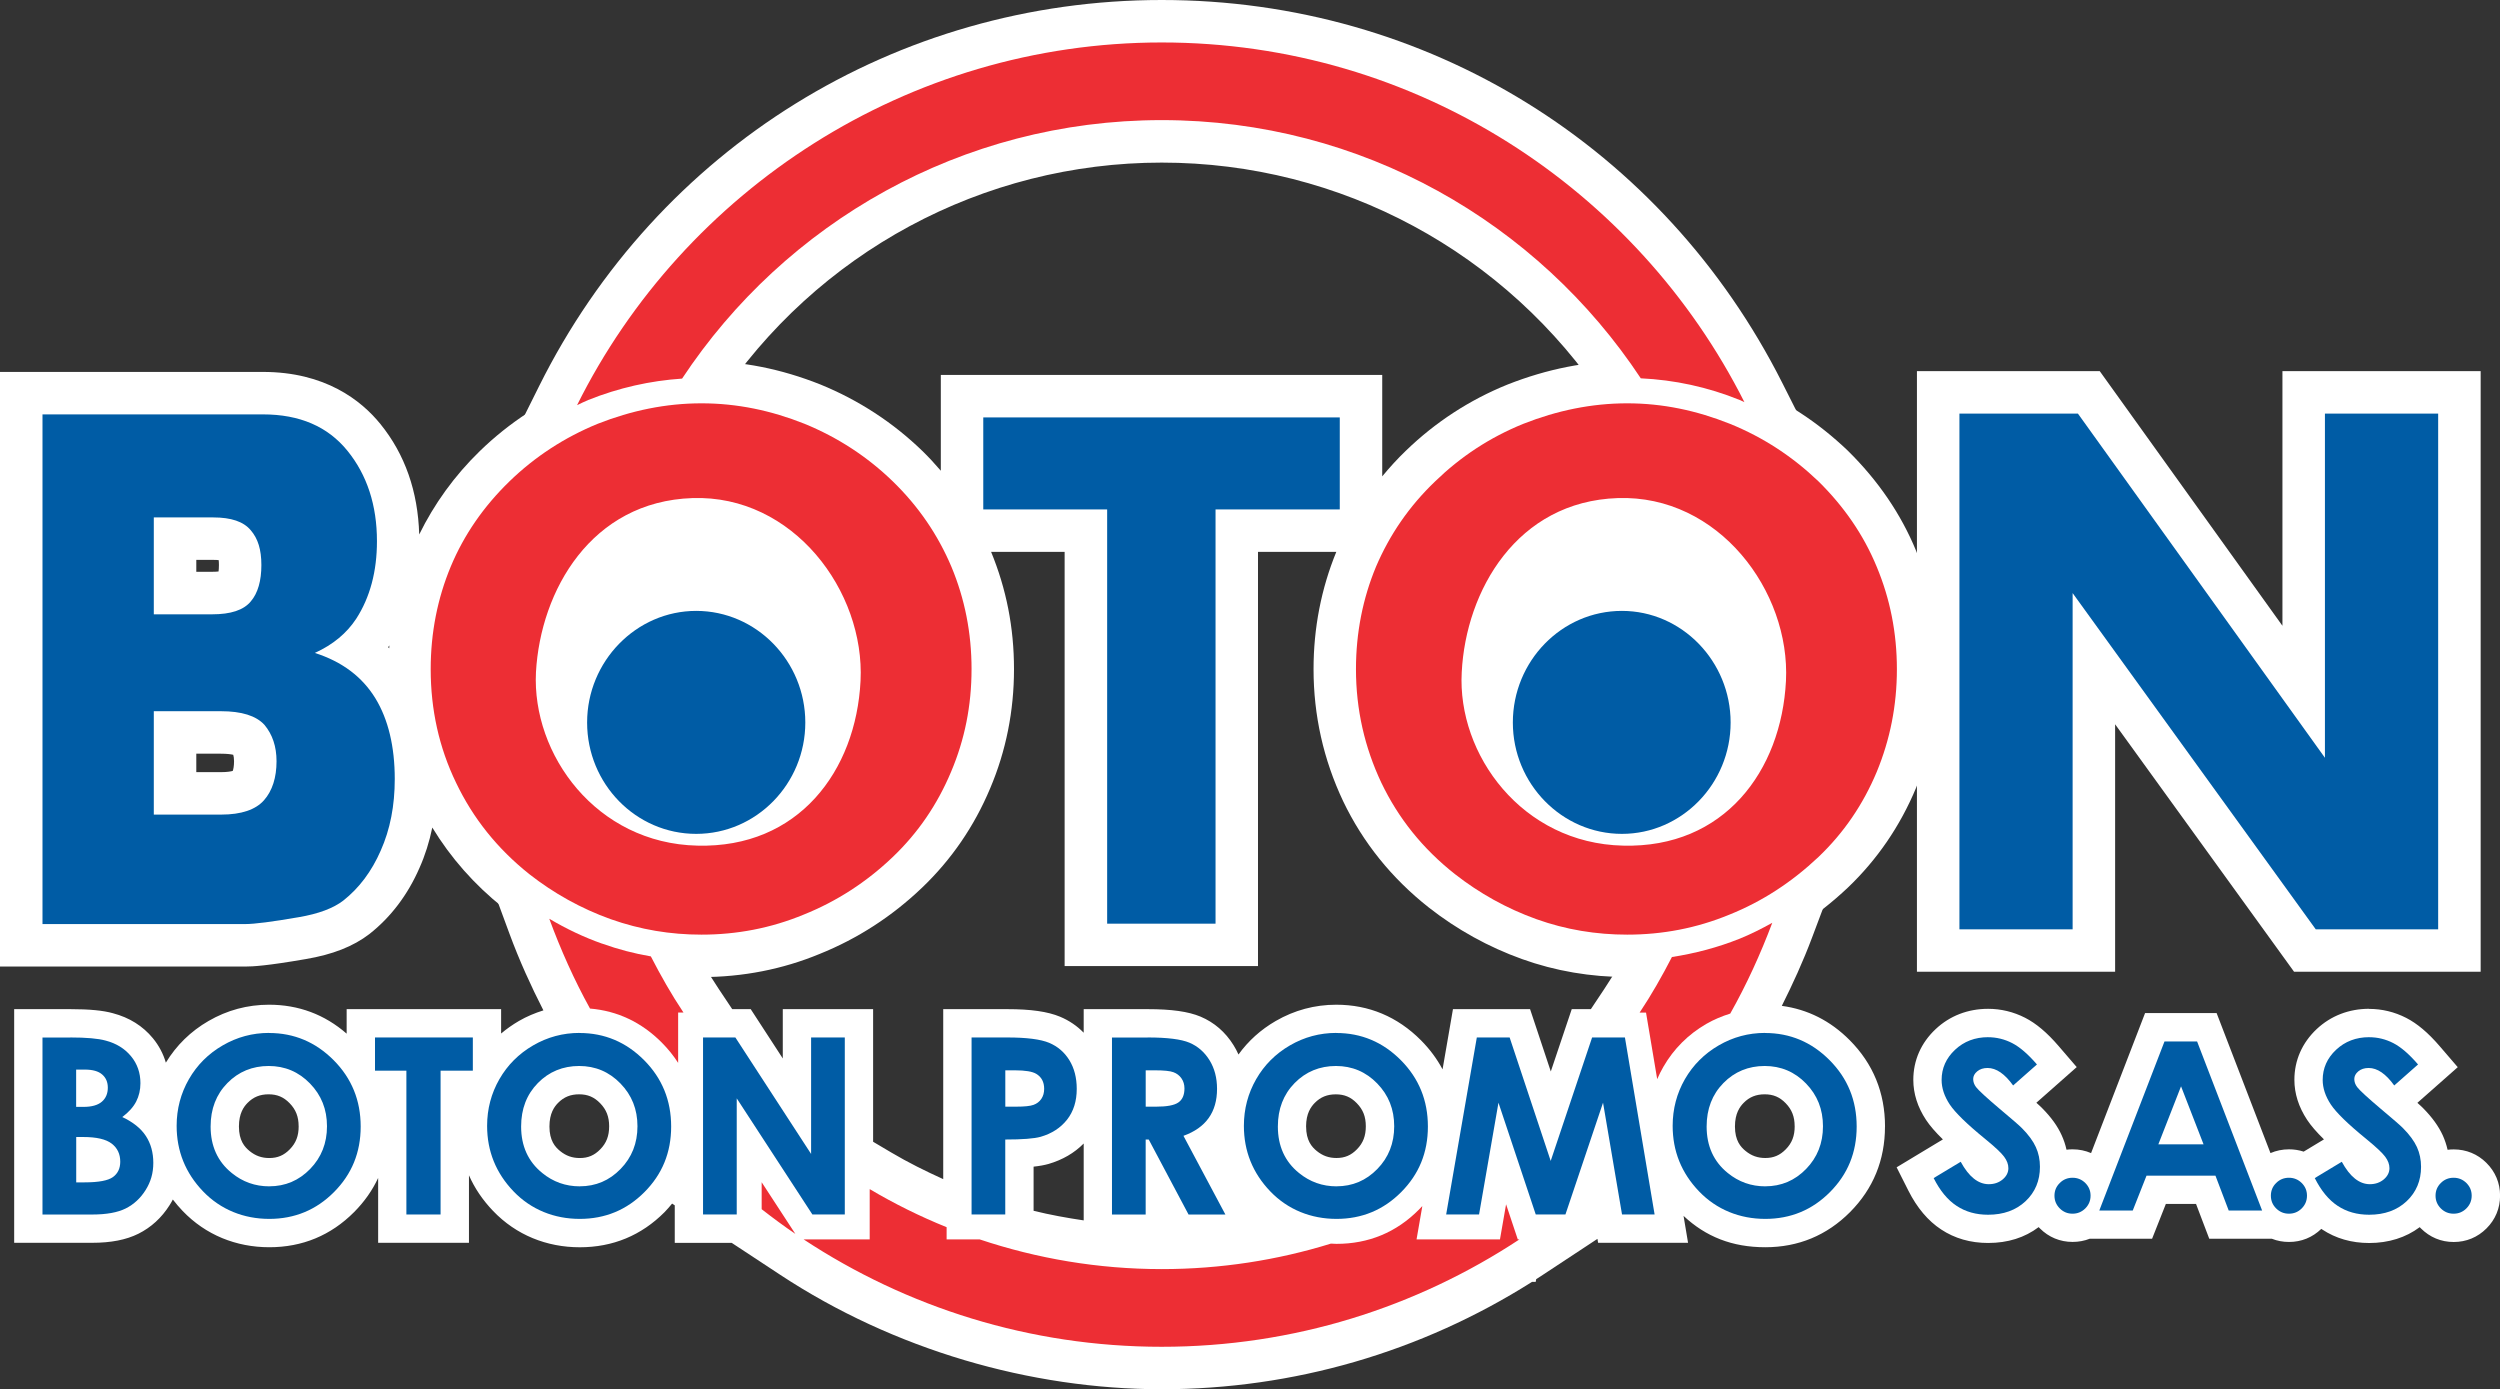
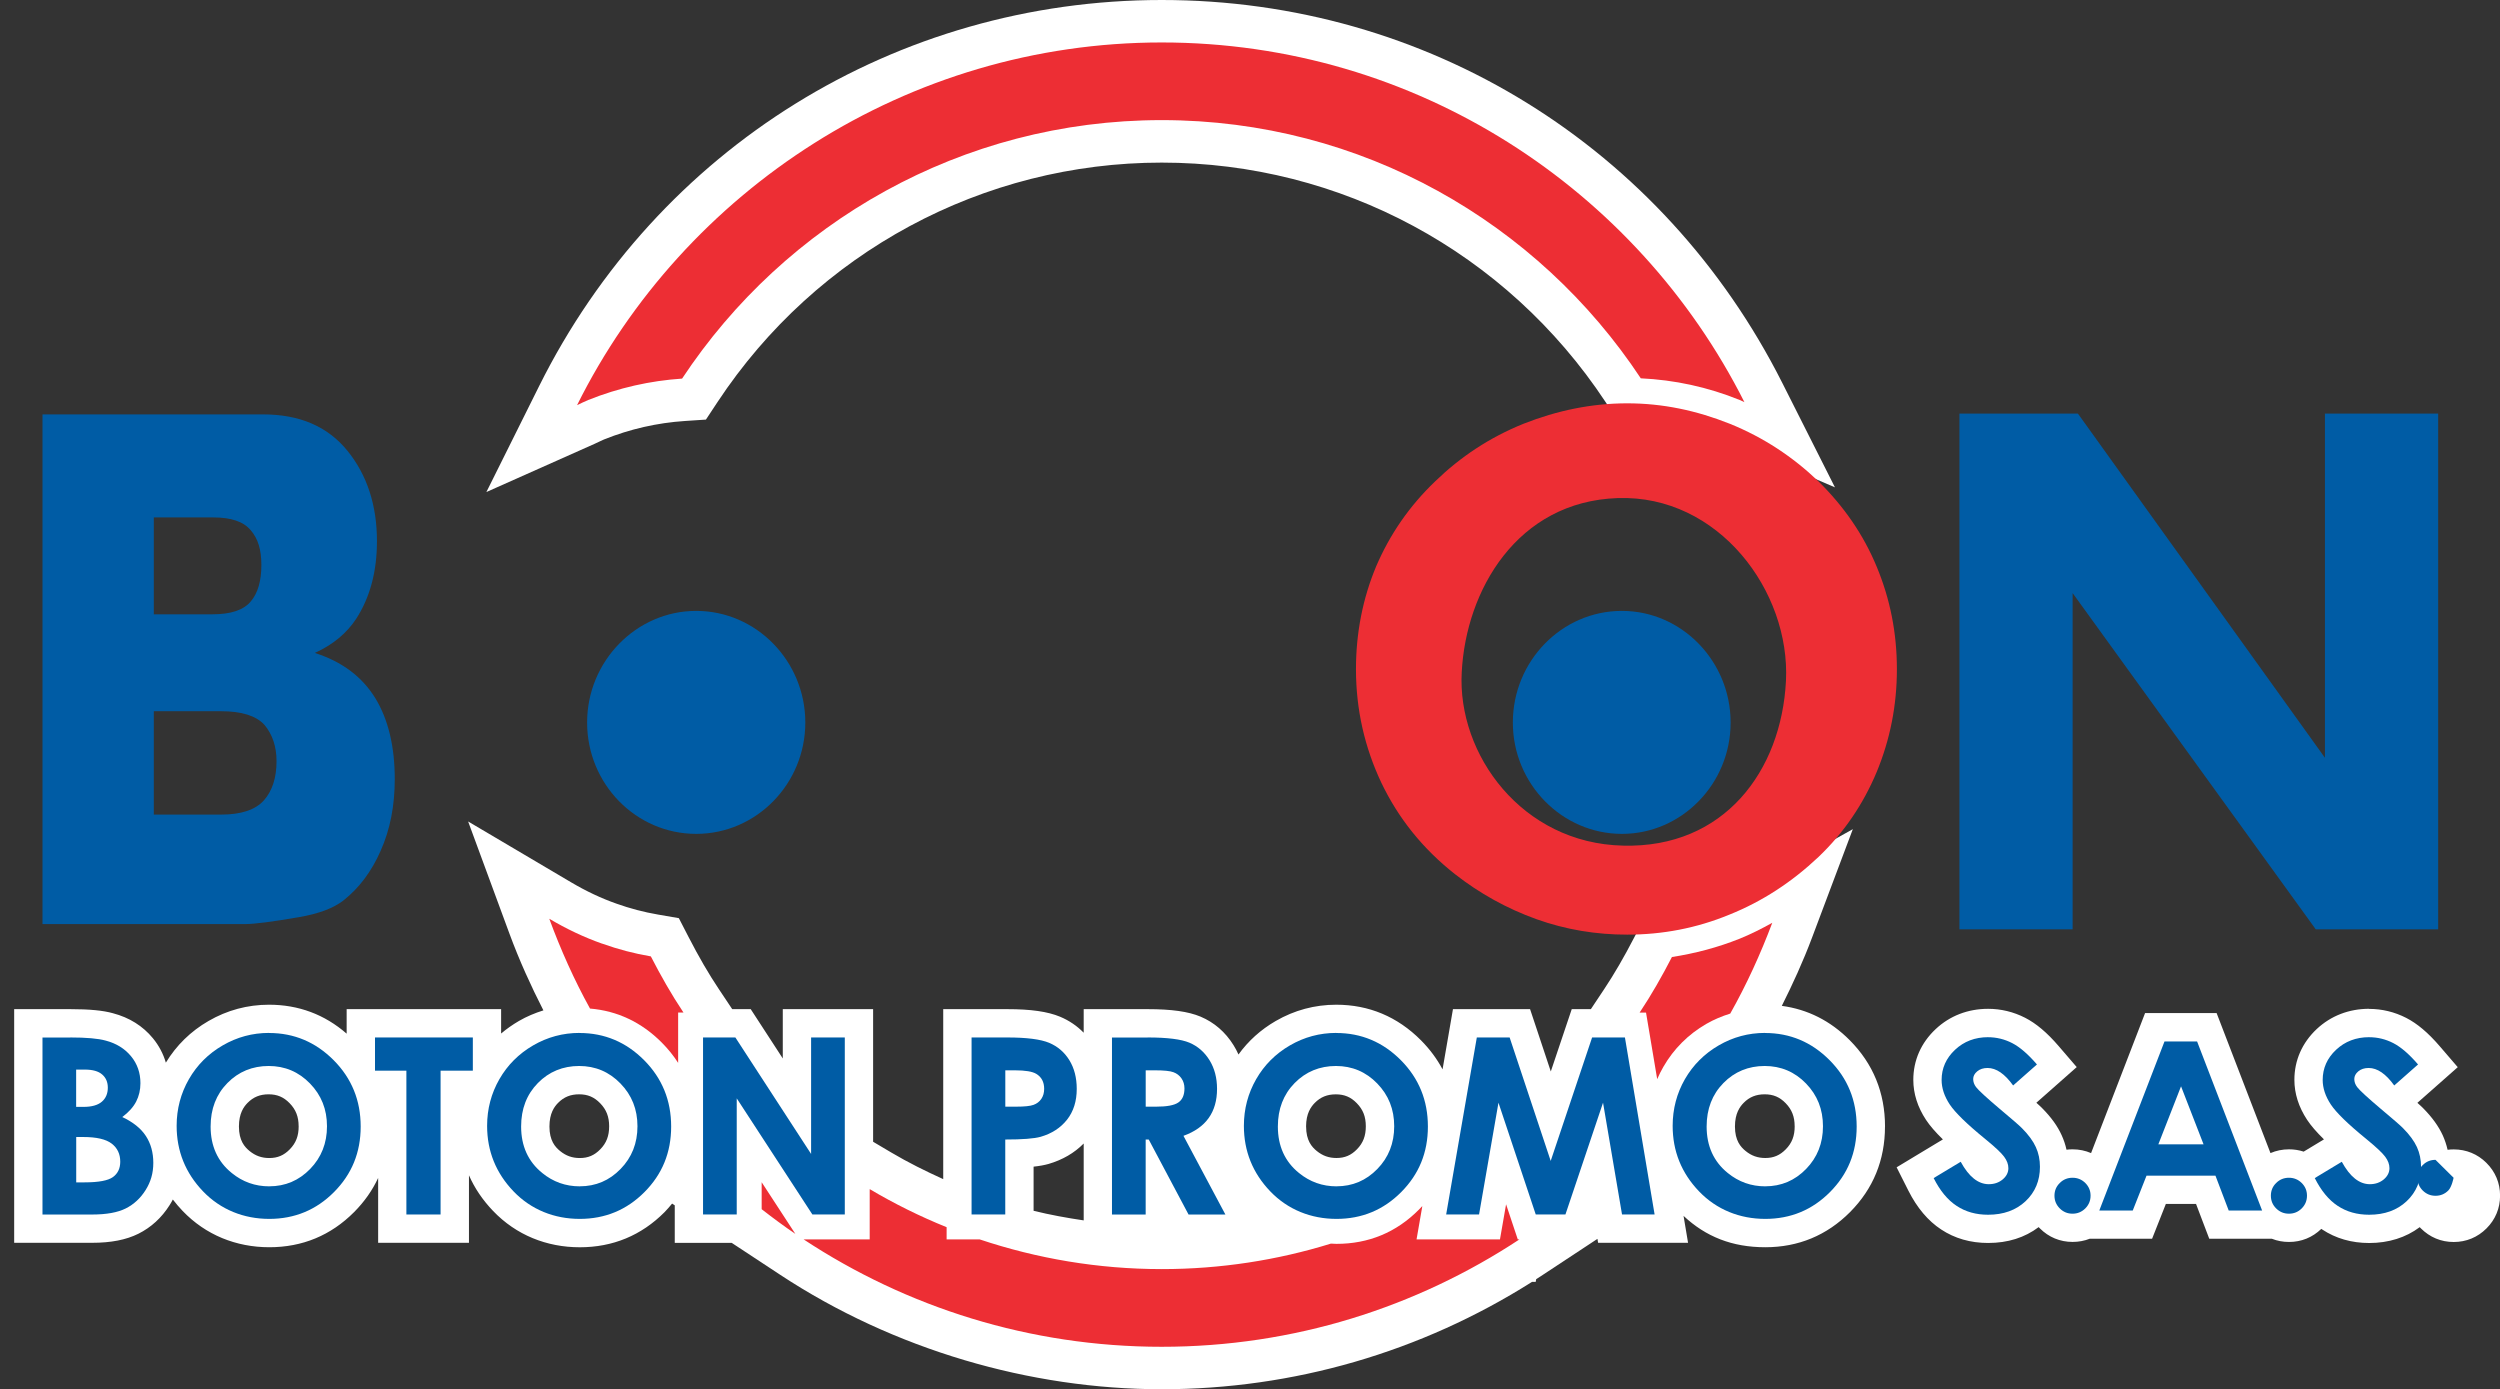
<svg xmlns="http://www.w3.org/2000/svg" viewBox="0 0 716 397.88" id="boton">
  <rect x="0" y="0" width="716" height="397.88" fill="#333333" stroke="none" />
  <path style="fill: #fff; stroke-width: 0px;" d="M170.23,127.14l-30.93,13.78,15.09-30.31C188.35,42.38,256.69,0,332.72,0s143.64,42.04,177.75,109.71l15.06,29.87-30.73-13.22c-.38-.16-.75-.34-1.12-.52-7.75-3.15-15.94-4.94-24.32-5.34l-6.17-.29-3.41-5.15c-28.37-42.89-75.87-68.49-127.06-68.49s-98.84,25.64-127.22,68.57l-3.32,5.03-6.02.4c-7.97.53-15.75,2.31-23.14,5.28h-.01c-.42.17-.82.37-1.22.56l-1.56.73ZM539.86,322.64c0,9.59-3.37,17.83-10,24.5-6.65,6.68-14.82,10.07-24.29,10.07s-17.04-3.02-23.4-8.98l1.29,7.71h-25.76l-.19-1.13-15.64,10.31c-.64.42-1.27.83-1.91,1.24l-.13.77h-1.06c-31.8,20.13-68.39,30.75-106.04,30.75s-76.7-11.33-109.24-32.75l-13.94-9.18h-16.3v-10.74l-.76-.5c-.69.83-1.37,1.65-2.15,2.44-6.65,6.68-14.82,10.07-24.29,10.07s-18.22-3.5-24.82-10.39c-2.99-3.12-5.3-6.53-6.92-10.22v19.33h-26.01v-18.57c-1.65,3.55-3.94,6.81-6.88,9.77-6.65,6.68-14.82,10.07-24.29,10.07s-18.22-3.5-24.82-10.39c-1.01-1.06-1.95-2.15-2.81-3.28-.28.55-.59,1.09-.93,1.62-2.28,3.61-5.28,6.36-8.94,8.19-3.5,1.74-7.83,2.59-13.24,2.59H4.06v-66.92h16.08c5.49,0,9.41.38,12.21,1.17,4.7,1.24,8.55,3.65,11.44,7.16,1.71,2.08,2.96,4.44,3.71,6.99,3.02-4.97,7.13-8.99,12.22-11.93,5.33-3.09,11.16-4.66,17.32-4.66,8.46,0,15.93,2.79,22.24,8.29v-7.02h44.24v6.98c1.57-1.33,3.28-2.53,5.11-3.6,2.24-1.3,4.59-2.27,7-3.03-3.56-6.97-6.89-14.27-9.75-22.04l-11.81-32.06,29.42,17.38c4.34,2.57,8.72,4.63,13.02,6.14l.08.03c3.8,1.36,7.79,2.41,11.86,3.11l5.97,1.03,2.78,5.39c2.94,5.71,5.77,10.58,8.65,14.89l3.85,5.77h5.3l2.4,3.69,6.79,10.44v-14.12h25.87v37.98l5.22,3.09c4.76,2.82,9.77,5.31,14.86,7.61v-48.68h18.35c6.76,0,11.56.69,15.12,2.17,2.6,1.09,4.86,2.63,6.76,4.58v-6.75h18.33c6.84,0,11.63.68,15.13,2.14,3.93,1.66,7.11,4.41,9.45,8.17.54.86,1.01,1.75,1.42,2.68,2.82-3.91,6.4-7.13,10.67-9.6,5.34-3.09,11.17-4.66,17.33-4.66,9.37,0,17.53,3.43,24.26,10.18,2.54,2.56,4.6,5.34,6.19,8.33l1.82-10.52,1.16-6.73h22.08l1.85,5.55,4.09,12.31,4.14-12.33,1.86-5.53h5.48l3.84-5.77c2.84-4.27,5.64-9.09,8.57-14.75l2.84-5.5,6.12-.94c5.86-.9,11.45-2.41,16.62-4.47,2.43-.98,4.99-2.23,8.03-3.93l29-16.18-11.69,31.09c-2.57,6.84-5.53,13.29-8.65,19.52,7.38.99,13.92,4.26,19.45,9.83,6.71,6.74,10.11,15.06,10.11,24.71ZM85.53,322.57c0-2.73-.79-4.77-2.58-6.61-1.71-1.76-3.56-2.55-6.01-2.55s-4.37.76-6.04,2.46c-1.06,1.08-2.47,2.96-2.47,6.77,0,4.02,1.62,5.85,3.06,7.02,1.67,1.36,3.46,2,5.63,2,2.38,0,4.2-.77,5.89-2.51,1.75-1.8,2.53-3.82,2.53-6.58ZM219.11,341.87v.92h.6l-.6-.92ZM174.46,322.57c0-2.73-.79-4.77-2.58-6.61-1.71-1.76-3.56-2.55-6.01-2.55s-4.37.76-6.04,2.46c-1.06,1.08-2.47,2.96-2.47,6.77,0,4.02,1.62,5.85,3.06,7.02,1.67,1.36,3.46,2,5.63,2,2.38,0,4.19-.77,5.88-2.51,1.75-1.79,2.53-3.82,2.53-6.57ZM374.07,322.64c0,4.02,1.63,5.85,3.06,7.01,1.67,1.36,3.46,2,5.63,2,2.39,0,4.2-.77,5.89-2.51,1.74-1.79,2.52-3.81,2.52-6.57s-.79-4.77-2.58-6.61c-1.7-1.76-3.56-2.54-6.01-2.54s-4.37.76-6.04,2.46c-1.06,1.09-2.48,2.97-2.48,6.77ZM296.02,334.13v12.64c4.74,1.17,9.54,2.04,14.35,2.75v-22.02c-2.69,2.73-6.07,4.69-10.08,5.86-1.18.33-2.57.59-4.27.77ZM513.99,322.57c0-2.74-.79-4.77-2.57-6.61-1.71-1.77-3.57-2.55-6.01-2.55s-4.38.76-6.04,2.46c-1.06,1.09-2.48,2.97-2.48,6.77,0,4.02,1.63,5.85,3.06,7.01,1.67,1.36,3.46,2,5.63,2,2.38,0,4.19-.77,5.89-2.51,1.75-1.79,2.53-3.82,2.53-6.57ZM678.52,288.95c3.69,0,7.26.86,10.61,2.57,3.16,1.62,6.28,4.25,9.55,8.05l5.22,6.07-6,5.3-5.56,4.91c.91.81,1.37,1.25,1.67,1.56,2.56,2.59,4.39,5.13,5.61,7.78.59,1.32,1.05,2.69,1.37,4.11.57-.07,1.15-.11,1.75-.11,3.6,0,6.84,1.34,9.35,3.84,2.57,2.54,3.93,5.79,3.93,9.41s-1.35,6.84-3.88,9.37c-2.54,2.55-5.79,3.9-9.4,3.9s-6.83-1.34-9.42-3.92c-.11-.11-.21-.22-.31-.33-3.97,2.98-8.92,4.54-14.46,4.54-5.06,0-9.6-1.31-13.48-3.88-.08-.06-.17-.11-.25-.17-2.52,2.45-5.71,3.75-9.25,3.75-1.73,0-3.38-.31-4.91-.92h-17.93l-1.99-5.23-1.8-4.75h-8.64l-1.91,4.84-2.03,5.13h-17.85c-1.53.61-3.19.92-4.92.92-3.6,0-6.85-1.35-9.38-3.89-.11-.11-.23-.23-.34-.35-3.99,3.01-8.84,4.54-14.47,4.54-5.06,0-9.6-1.31-13.46-3.87-3.75-2.46-6.9-6.2-9.37-11.09l-3.38-6.71,6.43-3.88,6.82-4.11c-2.15-2.1-3.73-3.93-4.83-5.59-2.42-3.67-3.64-7.53-3.64-11.46,0-5.58,2.21-10.61,6.4-14.54,4.04-3.8,9.24-5.81,15.02-5.81,3.69,0,7.26.86,10.61,2.57,3.16,1.62,6.28,4.25,9.55,8.05l5.22,6.07-6,5.3-5.56,4.91c.91.81,1.37,1.25,1.67,1.56,2.58,2.6,4.41,5.15,5.58,7.75.6,1.32,1.07,2.7,1.38,4.14.57-.07,1.15-.11,1.74-.11,1.88,0,3.66.37,5.3,1.08l13.47-34.92,2-5.19h20.48l2,5.2,13.43,34.91c1.64-.71,3.42-1.08,5.3-1.08,1.47,0,2.88.22,4.21.66l5.81-3.51c-2.15-2.1-3.73-3.94-4.83-5.6-2.42-3.67-3.64-7.53-3.64-11.45,0-5.58,2.21-10.61,6.4-14.55,4.05-3.79,9.24-5.8,15.02-5.8h0Z" />
-   <path style="fill: #fff; stroke-width: 0px;" d="M653.69,106.3v72.92l-52.32-72.92h-52.36v52.12c-.09-.22-.15-.45-.24-.67-4.32-10.5-10.85-20.1-19.55-28.67-8.74-8.34-18.3-14.54-29.28-18.98-22.53-8.97-45.46-8.93-68.18.03-10.88,4.4-20.7,10.8-29.13,18.97-2.42,2.32-4.65,4.78-6.76,7.33v-29.04h-126.42v27.43c-1.68-1.95-3.42-3.86-5.29-5.67-8.4-8.14-18.2-14.54-29.24-19.05-22.44-8.93-45.39-8.98-68.32.04-10.94,4.47-20.75,10.87-29.15,19.02-7.33,7.12-13.09,15.17-17.39,23.91-.36-12.31-4.07-22.96-11.12-31.64-5.52-6.8-15.84-14.91-33.63-14.91H0v170.3h70.31c2.12,0,6.21-.22,17.21-2.13,7.7-1.29,13.65-3.62,18.3-7.2,6.14-4.84,10.97-11.24,14.32-18.92,1.62-3.62,2.83-7.49,3.67-11.56,5.26,8.64,12,16.32,20.22,22.88,8.09,6.36,17.08,11.34,26.77,14.82,9.76,3.45,19.61,5.13,30.1,5.13,11.82,0,23.24-2.24,33.82-6.62,10.9-4.38,20.78-10.78,29.36-18.99,8.39-8.01,14.96-17.6,19.51-28.46,4.53-10.68,6.82-22.16,6.82-34.12s-2.21-23-6.56-33.6h21.06v118.64h55.38v-118.64h22.43c-4.31,10.52-6.52,21.82-6.52,33.6,0,13.2,2.84,25.89,8.46,37.78,5.67,11.85,13.91,22.09,24.51,30.45,8.11,6.36,17.1,11.34,26.74,14.8,9.53,3.42,19.67,5.15,30.13,5.15,11.82,0,23.24-2.24,33.84-6.62,10.67-4.29,20.52-10.67,29.34-18.99,8.4-8.02,14.97-17.61,19.54-28.57.09-.23.16-.47.25-.69v53.35h56.76v-70.88l51.25,70.88h53.44V106.3h-56.77ZM56.23,160.35h4.87c.64,0,1.15.03,1.53.07.04.35.07.81.07,1.41,0,.8-.05,1.41-.11,1.84-.45.05-1.05.09-1.83.09h-4.54v-3.42ZM66.66,220.79c-.5.14-1.53.35-3.29.35h-7.15v-5.28h7.03c1.82,0,2.94.17,3.55.31.12.4.23.98.23,1.83,0,1.45-.2,2.33-.37,2.79ZM111.51,184.85c-.02.28-.02.56-.04.83-.11-.1-.2-.23-.31-.33.12-.16.23-.33.35-.5Z" />
  <g>
    <path style="fill: #005ca5; stroke-width: 0px;" d="M678.52,297.06c2.42,0,4.72.56,6.91,1.68,2.18,1.12,4.55,3.16,7.1,6.12l-6.82,6.02c-2.4-3.34-4.84-5.01-7.32-5.01-1.22,0-2.2.32-2.98.97-.76.64-1.14,1.38-1.14,2.19s.27,1.58.82,2.31c.74.97,3,3.04,6.76,6.22,3.51,2.94,5.65,4.79,6.39,5.56,1.87,1.89,3.19,3.69,3.98,5.42.78,1.72,1.17,3.6,1.17,5.64,0,3.97-1.38,7.25-4.12,9.84-2.74,2.58-6.33,3.88-10.73,3.88-3.46,0-6.46-.84-9.02-2.54-2.56-1.68-4.75-4.34-6.57-7.96l7.74-4.67c2.33,4.28,5.01,6.42,8.04,6.42,1.58,0,2.91-.47,4-1.38,1.07-.92,1.61-1.99,1.61-3.2,0-1.1-.4-2.19-1.22-3.29-.81-1.1-2.61-2.78-5.37-5.04-5.28-4.29-8.69-7.62-10.22-9.95-1.54-2.34-2.31-4.67-2.31-7,0-3.35,1.28-6.23,3.83-8.63,2.57-2.4,5.72-3.61,9.47-3.61" />
    <path style="fill: #005ca5; stroke-width: 0px;" d="M569.37,297.06c2.42,0,4.72.56,6.91,1.68,2.18,1.12,4.55,3.16,7.1,6.12l-6.82,6.02c-2.4-3.34-4.84-5.01-7.32-5.01-1.21,0-2.2.32-2.97.97-.77.64-1.15,1.38-1.15,2.19s.27,1.58.82,2.31c.75.97,3,3.04,6.76,6.22,3.51,2.94,5.65,4.79,6.4,5.56,1.87,1.89,3.19,3.69,3.97,5.42.79,1.72,1.17,3.6,1.17,5.64,0,3.97-1.37,7.25-4.11,9.84-2.75,2.58-6.33,3.88-10.74,3.88-3.45,0-6.45-.84-9.01-2.54-2.57-1.68-4.76-4.34-6.58-7.96l7.75-4.67c2.32,4.28,5.01,6.42,8.04,6.42,1.59,0,2.92-.47,4-1.38,1.08-.92,1.61-1.99,1.61-3.2,0-1.1-.4-2.19-1.22-3.29-.81-1.1-2.6-2.78-5.37-5.04-5.27-4.29-8.68-7.62-10.22-9.95-1.54-2.34-2.31-4.67-2.31-7,0-3.35,1.29-6.23,3.84-8.63,2.56-2.4,5.71-3.61,9.47-3.61" />
    <path style="fill: #005ca5; stroke-width: 0px;" d="M629.25,298.28l18.62,48.41h-9.57l-3.79-9.97h-19.75l-3.94,9.97h-9.58l18.67-48.41h9.35M618.15,327.74h12.95l-6.45-16.62-6.5,16.62" />
-     <path style="fill: #005ca5; stroke-width: 0px;" d="M702.71,337.31c1.43,0,2.65.5,3.66,1.5,1.01,1,1.52,2.21,1.52,3.63s-.51,2.64-1.52,3.65c-1.01,1.01-2.23,1.51-3.66,1.51s-2.64-.5-3.66-1.51c-1-1.01-1.51-2.22-1.51-3.65s.51-2.64,1.51-3.63c1.02-1.01,2.23-1.5,3.66-1.5" />
+     <path style="fill: #005ca5; stroke-width: 0px;" d="M702.71,337.31s-.51,2.64-1.52,3.65c-1.01,1.01-2.23,1.51-3.66,1.51s-2.64-.5-3.66-1.51c-1-1.01-1.51-2.22-1.51-3.65s.51-2.64,1.51-3.63c1.02-1.01,2.23-1.5,3.66-1.5" />
    <path style="fill: #005ca5; stroke-width: 0px;" d="M655.55,337.31c1.43,0,2.65.5,3.66,1.5,1.01,1,1.51,2.21,1.51,3.63s-.5,2.64-1.51,3.65c-1.01,1.01-2.23,1.51-3.66,1.51s-2.64-.5-3.66-1.51c-1.01-1.01-1.51-2.22-1.51-3.65s.5-2.64,1.51-3.63c1.02-1.01,2.23-1.5,3.66-1.5" />
    <path style="fill: #005ca5; stroke-width: 0px;" d="M593.57,337.31c1.44,0,2.65.5,3.66,1.5,1,1,1.51,2.21,1.51,3.63s-.51,2.64-1.51,3.65c-1.02,1.01-2.23,1.51-3.66,1.51s-2.64-.5-3.65-1.51c-1.01-1.01-1.52-2.22-1.52-3.65s.51-2.64,1.52-3.63c1.01-1.01,2.23-1.5,3.65-1.5" />
  </g>
  <g>
    <path style="fill: #005ca5; stroke-width: 0px;" d="M505.5,295.85c7.18,0,13.34,2.6,18.5,7.79,5.17,5.19,7.75,11.53,7.75,18.99s-2.55,13.66-7.64,18.78c-5.09,5.12-11.27,7.68-18.54,7.68s-13.93-2.63-18.97-7.89c-5.04-5.26-7.55-11.52-7.55-18.75,0-4.84,1.17-9.3,3.51-13.38,2.35-4.07,5.58-7.29,9.68-9.67,4.1-2.38,8.53-3.57,13.25-3.57M505.57,339.76c4.58,0,8.47-1.65,11.69-4.96,3.23-3.31,4.84-7.39,4.84-12.24s-1.62-8.91-4.86-12.25c-3.24-3.34-7.19-5.01-11.83-5.01s-8.64,1.63-11.83,4.89c-3.2,3.26-4.8,7.41-4.8,12.45,0,5.6,2.02,10.04,6.04,13.3,3.13,2.55,6.71,3.83,10.76,3.83" />
    <path style="fill: #005ca5; stroke-width: 0px;" d="M382.71,295.85c7.17,0,13.34,2.6,18.5,7.79,5.16,5.19,7.74,11.53,7.74,18.99s-2.55,13.66-7.64,18.78c-5.09,5.12-11.27,7.68-18.54,7.68s-13.93-2.63-18.97-7.89c-5.04-5.26-7.55-11.52-7.55-18.75,0-4.84,1.18-9.3,3.52-13.38,2.34-4.07,5.57-7.29,9.67-9.67,4.1-2.38,8.53-3.57,13.26-3.57M382.77,339.76c4.58,0,8.48-1.65,11.7-4.96,3.23-3.31,4.83-7.39,4.83-12.24s-1.62-8.91-4.86-12.25c-3.24-3.34-7.19-5.01-11.83-5.01s-8.63,1.63-11.83,4.89c-3.2,3.26-4.8,7.41-4.8,12.45,0,5.6,2.02,10.04,6.04,13.3,3.13,2.55,6.72,3.83,10.76,3.83" />
    <polyline style="fill: #005ca5; stroke-width: 0px;" points="465.38 297.13 473.88 347.83 464.55 347.83 459.11 315.81 448.34 347.83 439.84 347.83 429.16 315.81 423.6 347.83 414.18 347.83 422.96 297.13 432.36 297.13 444.12 332.49 455.98 297.13 465.38 297.13" />
    <path style="fill: #005ca5; stroke-width: 0px;" d="M328.7,297.13c5.59,0,9.59.5,11.96,1.5,2.37,1.01,4.28,2.66,5.73,4.99,1.44,2.32,2.17,5.06,2.17,8.23,0,3.33-.8,6.12-2.4,8.36-1.6,2.24-4.01,3.94-7.22,5.09l12.01,22.54h-10.55l-11.4-21.47h-.88v21.47h-9.65v-50.7h10.22M328.13,316.95h3.02c3.07,0,5.19-.4,6.34-1.21,1.16-.8,1.74-2.14,1.74-4.01,0-1.11-.29-2.07-.86-2.89-.57-.82-1.34-1.41-2.3-1.76-.96-.36-2.73-.54-5.29-.54h-2.65v10.41" />
    <path style="fill: #005ca5; stroke-width: 0px;" d="M288.49,297.13c5.54,0,9.53.51,11.98,1.53,2.44,1.03,4.38,2.68,5.79,4.97,1.41,2.28,2.12,5.03,2.12,8.22,0,3.54-.93,6.48-2.78,8.83-1.85,2.34-4.36,3.97-7.53,4.89-1.85.53-5.25.79-10.16.79v21.47h-9.65v-50.7h10.24M287.91,316.95h3.07c2.41,0,4.09-.17,5.03-.52.94-.34,1.69-.91,2.23-1.71.54-.8.81-1.75.81-2.88,0-1.96-.76-3.39-2.27-4.29-1.1-.67-3.15-1.01-6.14-1.01h-2.72v10.41" />
  </g>
  <g>
    <path style="fill: #005ca5; stroke-width: 0px;" d="M165.97,295.85c7.17,0,13.34,2.6,18.51,7.79,5.16,5.19,7.74,11.53,7.74,18.99s-2.55,13.66-7.64,18.78c-5.09,5.12-11.27,7.68-18.54,7.68s-13.93-2.63-18.97-7.89c-5.04-5.26-7.56-11.52-7.56-18.75,0-4.84,1.18-9.3,3.52-13.38,2.34-4.07,5.57-7.29,9.67-9.67,4.1-2.38,8.53-3.57,13.26-3.57M166.04,339.76c4.58,0,8.47-1.65,11.69-4.96,3.23-3.31,4.84-7.39,4.84-12.24s-1.62-8.91-4.87-12.25c-3.24-3.34-7.19-5.01-11.83-5.01s-8.64,1.63-11.83,4.89c-3.2,3.26-4.79,7.41-4.79,12.45,0,5.6,2.02,10.04,6.04,13.3,3.12,2.55,6.71,3.83,10.76,3.83" />
    <path style="fill: #005ca5; stroke-width: 0px;" d="M77.05,295.85c7.17,0,13.34,2.6,18.51,7.79,5.16,5.19,7.74,11.53,7.74,18.99s-2.55,13.66-7.64,18.78c-5.09,5.12-11.28,7.68-18.54,7.68s-13.93-2.63-18.97-7.89c-5.04-5.26-7.56-11.52-7.56-18.75,0-4.84,1.18-9.3,3.52-13.38,2.34-4.07,5.57-7.29,9.68-9.67,4.1-2.38,8.52-3.57,13.25-3.57M77.12,339.76c4.58,0,8.47-1.65,11.7-4.96,3.22-3.31,4.83-7.39,4.83-12.24s-1.62-8.91-4.87-12.25c-3.24-3.34-7.19-5.01-11.83-5.01s-8.64,1.63-11.83,4.89c-3.2,3.26-4.8,7.41-4.8,12.45,0,5.6,2.02,10.04,6.04,13.3,3.12,2.55,6.71,3.83,10.76,3.83" />
    <polyline style="fill: #005ca5; stroke-width: 0px;" points="241.95 297.13 241.95 347.83 232.67 347.83 211 314.57 211 347.83 201.35 347.83 201.35 297.13 210.61 297.13 232.3 330.49 232.3 297.13 241.95 297.13" />
    <polyline style="fill: #005ca5; stroke-width: 0px;" points="135.42 297.13 135.42 306.64 126.18 306.64 126.18 347.83 116.39 347.83 116.39 306.64 107.4 306.64 107.4 297.13 135.42 297.13" />
    <path style="fill: #005ca5; stroke-width: 0px;" d="M20.14,297.13c4.63,0,8,.3,10.14.9,3.04.8,5.45,2.3,7.25,4.48,1.8,2.18,2.69,4.76,2.69,7.72,0,1.93-.41,3.68-1.22,5.26-.81,1.57-2.14,3.05-3.98,4.43,3.08,1.45,5.34,3.25,6.76,5.43,1.42,2.17,2.13,4.74,2.13,7.7s-.74,5.45-2.21,7.79c-1.47,2.34-3.37,4.09-5.69,5.26-2.32,1.16-5.53,1.74-9.62,1.74h-14.22v-50.7h7.97M21.82,317.01h2.11c2.35,0,4.1-.5,5.24-1.48,1.14-.98,1.71-2.33,1.71-4.03,0-1.58-.54-2.84-1.63-3.78-1.08-.93-2.73-1.39-4.95-1.39h-2.49v10.68M21.82,338.63h2.42c4.01,0,6.71-.51,8.11-1.52,1.39-1.01,2.09-2.48,2.09-4.41,0-2.18-.81-3.91-2.45-5.17-1.64-1.26-4.35-1.89-8.15-1.89h-2.01v12.99" />
  </g>
  <path style="fill: #ed2e34; fill-rule: evenodd; stroke-width: 0px;" d="M218.14,346.32v-7.73l8.56,13.13,1.09,1.67c-3.3-2.25-6.5-4.62-9.64-7.07ZM434.69,354.96l-1.63-4.88-1.72-5.17-.72,4.14-1.03,5.91h-23.89l1.45-8.35.2-1.15s-.06.03-.09.05c-.29.32-.59.63-.9.94-6.45,6.5-14.39,9.79-23.6,9.79-.54,0-1.06-.05-1.59-.07-15.32,4.74-31.59,7.3-48.45,7.3-18.22,0-35.73-3.02-52.12-8.5h-9.49v-3.5c-7.65-3.1-15.01-6.74-22.03-10.91v14.41h-18.91c29.46,19.41,64.7,30.75,102.54,30.75s73.01-11.34,102.45-30.75h-.48Z" />
  <g>
    <path style="fill: #ed2e34; fill-rule: evenodd; stroke-width: 0px;" d="M498.15,268.88c-6.27,2.5-12.74,4.19-19.31,5.21-2.82,5.47-5.85,10.81-9.25,15.91h1.83l1,5.95,2.2,13.12c.52-1.21,1.11-2.39,1.78-3.55,2.97-5.14,7.1-9.27,12.28-12.27,2.2-1.27,4.5-2.22,6.86-2.96,4.67-8.29,8.65-17,12.04-26-3.06,1.7-6.18,3.28-9.42,4.59Z" />
    <path style="fill: #ed2e34; fill-rule: evenodd; stroke-width: 0px;" d="M168.48,114.56c8.74-3.51,17.78-5.52,26.87-6.13,29.46-44.57,80-74.03,137.37-74.03s107.75,29.42,137.2,73.95c9.63.45,19.15,2.48,28.34,6.21.46.19.89.43,1.34.62-30.77-61.05-94.03-103.02-166.89-103.02s-136.82,42.36-167.44,103.87c1.07-.48,2.1-1.03,3.2-1.47Z" />
    <path style="fill: #ed2e34; fill-rule: evenodd; stroke-width: 0px;" d="M172.5,270.28c-5.3-1.86-10.36-4.29-15.19-7.15,3.28,8.89,7.13,17.51,11.67,25.72,7.85.66,14.76,3.92,20.56,9.75,1.81,1.82,3.37,3.76,4.68,5.81v-14.43h1.52c-3.43-5.14-6.49-10.54-9.34-16.07-4.73-.81-9.38-2.02-13.91-3.65Z" />
  </g>
  <g>
-     <path style="fill: #ed2e34; fill-rule: evenodd; stroke-width: 0px;" d="M198.31,142.65c-28.97.97-43.5,26.45-44.81,49.88-1.19,23.52,17.24,49.01,46.21,49.66,28.96.76,45.45-21.37,46.75-47.17,1.3-25.71-19.31-53.35-48.15-52.37h0ZM278.25,191.67c0,10.4-1.95,20.16-5.86,29.37-3.91,9.33-9.44,17.47-16.7,24.4-7.49,7.17-16.06,12.71-25.5,16.5-9.43,3.9-19.2,5.74-29.28,5.74-8.89,0-17.46-1.41-26.04-4.44-8.46-3.04-16.27-7.39-23.32-12.92-9.11-7.27-16.06-15.95-20.93-26.14-4.88-10.1-7.27-20.93-7.27-32.53,0-10.42,1.95-20.28,5.75-29.4,3.8-9.1,9.44-17.23,16.81-24.39,7.27-7.05,15.74-12.58,25.28-16.49,9.66-3.8,19.52-5.86,29.72-5.86s19.96,2.06,29.5,5.86c9.55,3.91,18.01,9.44,25.28,16.49,7.37,7.16,12.91,15.29,16.81,24.5,3.8,9.12,5.75,18.87,5.75,29.29h0Z" />
    <path style="fill: #ed2e34; fill-rule: evenodd; stroke-width: 0px;" d="M463.32,142.65c-28.84.97-43.49,26.45-44.68,49.88-1.31,23.52,17.24,49.01,46.2,49.66,28.97.76,45.34-21.37,46.66-47.17,1.29-25.71-19.31-53.35-48.18-52.37h0ZM543.27,191.67c0,10.4-1.96,20.16-5.76,29.37-3.9,9.33-9.43,17.47-16.7,24.4-7.6,7.17-16.05,12.71-25.48,16.5-9.45,3.9-19.2,5.74-29.3,5.74-8.89,0-17.56-1.41-26.03-4.44-8.46-3.04-16.28-7.39-23.34-12.92-9.21-7.27-16.16-15.95-21.04-26.14-4.77-10.1-7.27-20.93-7.27-32.53,0-10.42,1.96-20.28,5.76-29.4,3.9-9.1,9.44-17.23,16.92-24.39,7.27-7.05,15.62-12.58,25.28-16.49,9.64-3.8,19.53-5.86,29.72-5.86s19.85,2.06,29.4,5.86c9.65,3.91,18,9.44,25.38,16.49,7.27,7.16,12.91,15.29,16.7,24.5,3.8,9.12,5.76,18.87,5.76,29.29h0Z" />
    <path style="fill: #005ca5; fill-rule: evenodd; stroke-width: 0px;" d="M12.17,118.68h63.14c10.52,0,18.55,3.47,24.19,10.41,5.64,6.95,8.46,15.62,8.46,25.92,0,8.56-1.95,16.05-5.96,22.23-2.72,4.13-6.62,7.38-11.83,9.76,7.81,2.5,13.56,6.83,17.35,13.01,3.7,6.07,5.54,13.88,5.54,23.1,0,7.59-1.31,14.43-4.02,20.5-2.6,5.96-6.18,10.73-10.73,14.32-2.82,2.17-7.05,3.79-12.8,4.76-7.6,1.32-12.7,1.96-15.19,1.96H12.17V118.68ZM44.06,175.94h16.7c5.31,0,9-1.19,11.06-3.69,2.06-2.39,3.04-5.97,3.04-10.41s-.98-7.59-3.04-9.97c-2.06-2.49-5.64-3.68-10.73-3.68h-17.04v27.75ZM44.06,233.3h19.31c5.75,0,9.87-1.41,12.25-4.12,2.39-2.72,3.58-6.51,3.58-11.17,0-4.23-1.19-7.7-3.47-10.42-2.39-2.6-6.51-3.9-12.48-3.9h-19.2v29.61Z" />
-     <polygon style="fill: #005ca5; fill-rule: evenodd; stroke-width: 0px;" points="348.13 145.9 348.13 264.54 317.09 264.54 317.09 145.9 281.61 145.9 281.61 119.55 383.71 119.55 383.71 145.9 348.13 145.9" />
    <polygon style="fill: #005ca5; fill-rule: evenodd; stroke-width: 0px;" points="561.18 266.17 561.18 118.46 595.12 118.46 665.86 217.03 665.86 118.46 698.29 118.46 698.29 266.17 663.24 266.17 593.6 169.86 593.6 266.17 561.18 266.17" />
    <path style="fill: #005ca5; fill-rule: evenodd; stroke-width: 0px;" d="M199.39,174.96c17.25,0,31.25,14.43,31.25,31.97s-14,31.89-31.25,31.89-31.24-14.31-31.24-31.89,14.1-31.97,31.24-31.97h0Z" />
    <path style="fill: #005ca5; fill-rule: evenodd; stroke-width: 0px;" d="M464.52,174.96c17.14,0,31.13,14.43,31.13,31.97s-13.99,31.89-31.13,31.89-31.24-14.31-31.24-31.89,13.99-31.97,31.24-31.97h0Z" />
  </g>
</svg>